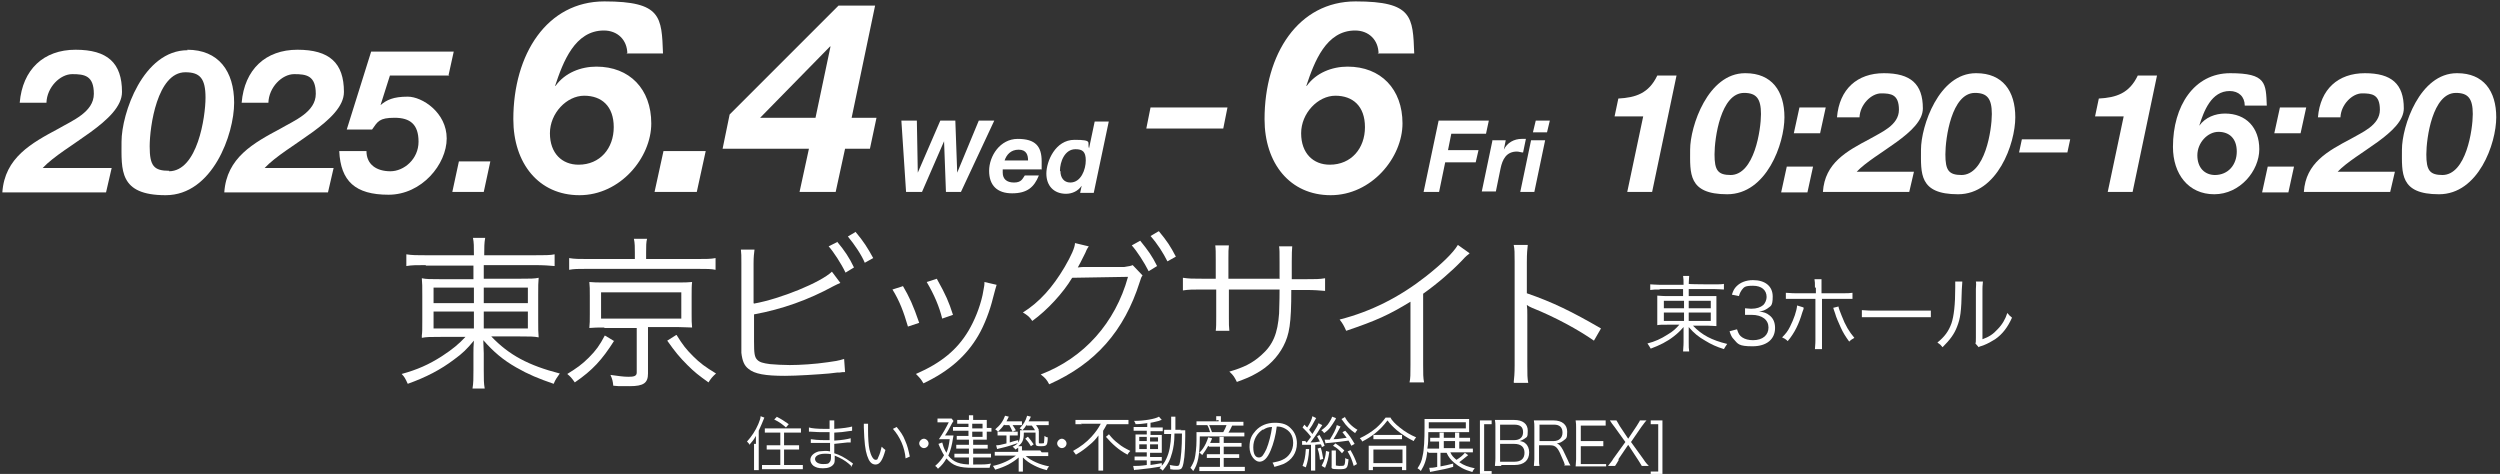
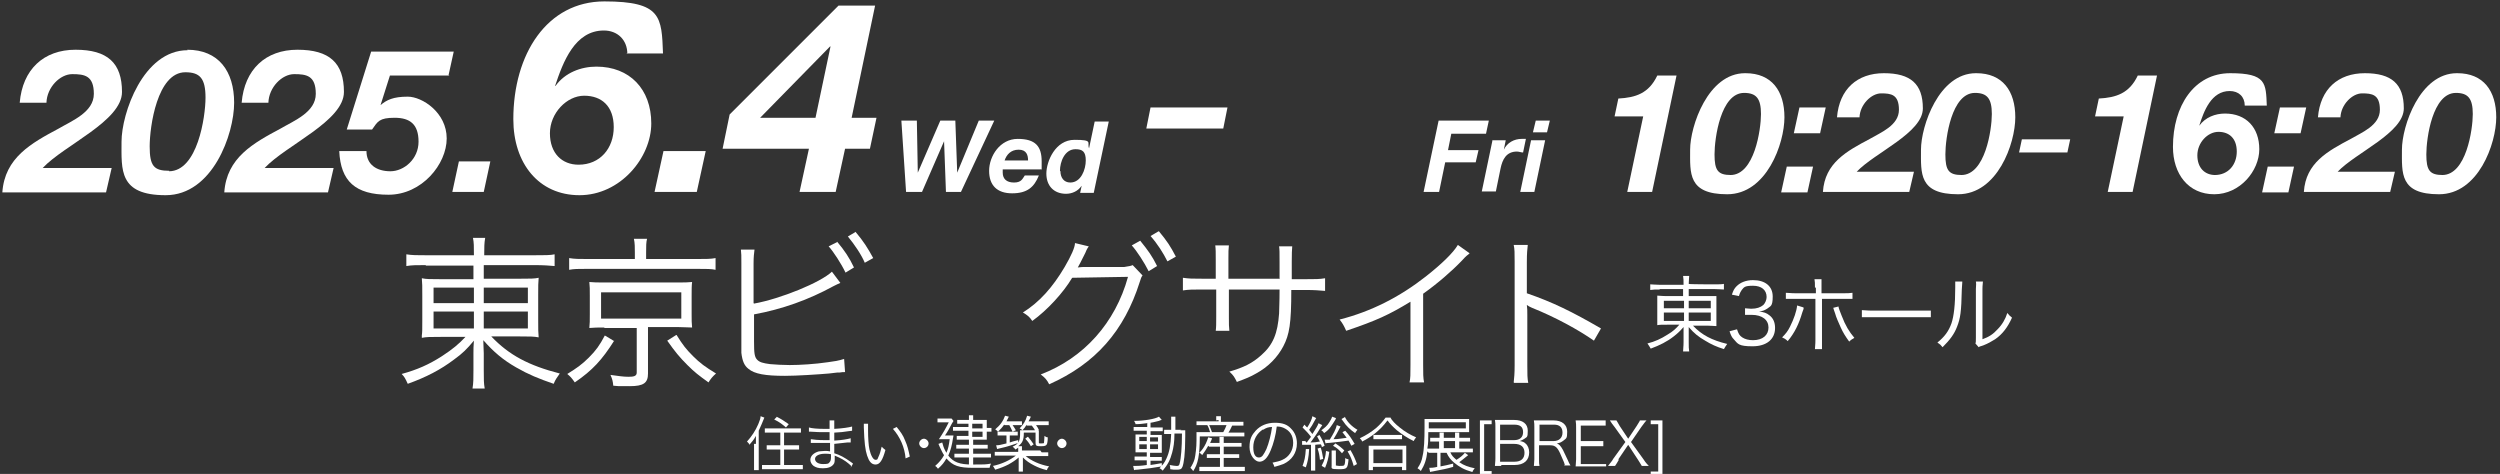
<svg xmlns="http://www.w3.org/2000/svg" id="_レイヤー_1" data-name="レイヤー_1" version="1.1" viewBox="0 0 532.8 101">
  <rect x="0" y="0" width="532.8" height="101" fill="#333333" stroke="none" />
  <defs>
    <style>
      .st0 {
        fill: #fff;
      }
    </style>
  </defs>
  <path class="st0" d="M4.2,21.9c.6-7.1,5.1-11.3,11.9-11.3s9.9,2.8,9.9,9-12.3,11.3-16.9,16.2h14.7l-1.2,5.2H.5c.5-7.4,6.2-10.5,12-13.6,2.9-1.7,7.5-3.5,7.5-7.4s-2-4.2-4.6-4.2-5.4,2.8-5.5,6.1h-5.7Z" />
  <path class="st0" d="M39.9,10.6c6.7,0,10,4.6,10,11.3s-4.6,19.7-14.6,19.7-9.4-5.4-9.4-11.4,4.6-19.5,14.1-19.5ZM36,36.5c6.1,0,7.8-11.6,7.8-15.7s-1.2-5.4-4.3-5.4c-6,0-7.6,11.6-7.6,15.8s.9,5.2,4.2,5.2Z" />
  <path class="st0" d="M51.5,21.9c.6-7.1,5.1-11.3,11.9-11.3s9.9,2.8,9.9,9-12.3,11.3-16.9,16.2h14.7l-1.2,5.2h-22.1c.5-7.4,6.2-10.5,12-13.6,2.9-1.7,7.5-3.5,7.5-7.4s-2-4.2-4.6-4.2-5.4,2.8-5.5,6.1h-5.7Z" />
  <path class="st0" d="M95.8,16.1h-12.7l-2,6.3h0c1.3-1.1,2.7-1.8,5.8-1.8s8.3,3.4,8.3,8.9-5.3,12-12.4,12-10.2-2.9-10.5-9.3h5.8c0,2.9,2.2,4.3,5.1,4.3s6-2.6,6-6.3-1.8-5.1-5.1-5.1-3.6.8-4.8,2.5h-5.4l5.2-16.6h17.6l-1.1,5Z" />
  <path class="st0" d="M97.8,34.4h6.7l-1.4,6.5h-6.7l1.4-6.5Z" />
  <path class="st0" d="M133.7,11.5c0-3-2.1-5-5-5-6.2,0-8.7,6.7-10.4,11.8h.1c2-2.8,5.4-4.1,8.7-4.1,7.1,0,11.7,4.8,11.7,12.1s-6.6,15.3-15.3,15.3-14.1-6.8-14.1-16.2c0-13.9,7.2-25.1,19.4-25.1s12.2,3.3,12.5,11.1h-7.8ZM123.3,35.1c4.6,0,7.5-3.5,7.5-8s-2.6-6.7-6.3-6.7-7.3,3.7-7.3,8,2.6,6.7,6.1,6.7Z" />
  <path class="st0" d="M141.4,32.2h9l-1.9,8.7h-9l1.9-8.7Z" />
  <path class="st0" d="M181.5,25.1h5.3l-1.4,6.6h-5.3l-2,9.2h-7.7l2-9.2h-18.4l1.5-7.3L178.7,1.2h7.8l-5,23.9ZM173.8,25.1l3.2-15.2h-.1l-14.9,15.2h11.8Z" />
  <path class="st0" d="M204.9,40.9h-3.3l-.4-10.8h0l-4.7,10.8h-3.4l-1-15.2h3.3l.2,11.1h0l4.8-11.1h3.2l.4,11.1h0l4.6-11.1h3.3l-7.1,15.2Z" />
  <path class="st0" d="M213.7,36.2c0,.3,0,.5,0,.6,0,1.3.8,2.1,2.4,2.1s1.8-.8,2.3-1.5h3c-1,2.5-2.5,3.8-5.7,3.8s-4.9-1.7-4.9-4.8,2.3-6.8,6.1-6.8,5.1,1.6,5.1,4.8,0,1.2-.2,1.7h-8.1ZM219.1,34.2c0-1.1-.3-2.3-2-2.3s-2.6,1.1-3,2.3h5Z" />
  <path class="st0" d="M230.5,39.6h0c-.7,1.1-2,1.7-3.3,1.7-2.6,0-4.2-1.7-4.2-4.3s1.9-7.2,6-7.2,2.6.6,3.1,1.8h0l1.2-5.7h3l-3.2,15.2h-2.9l.3-1.4ZM226,36.5c0,1.3.7,2.4,2.1,2.4,2.3,0,3.3-2.8,3.3-4.7s-.7-2.4-2.2-2.4c-2.3,0-3.3,2.7-3.3,4.6Z" />
  <path class="st0" d="M245.2,22.9h16.4l-.9,4.5h-16.4l.9-4.5Z" />
-   <path class="st0" d="M293.8,11.5c0-3-2.1-5-5-5-6.2,0-8.7,6.7-10.4,11.8h.1c2-2.8,5.4-4.1,8.7-4.1,7.1,0,11.7,4.8,11.7,12.1s-6.6,15.3-15.3,15.3-14.1-6.8-14.1-16.2c0-13.9,7.2-25.1,19.4-25.1s12.2,3.3,12.5,11.1h-7.8ZM283.4,35.1c4.6,0,7.5-3.5,7.5-8s-2.6-6.7-6.3-6.7-7.3,3.7-7.3,8,2.6,6.7,6.1,6.7Z" />
  <path class="st0" d="M306.5,25.7h10.8l-.6,2.8h-7.4l-.7,3.5h6.5l-.6,2.6h-6.5l-1.3,6.3h-3.3l3.2-15.2Z" />
  <path class="st0" d="M318,29.9h2.9l-.4,2h0c.7-1.5,2.2-2.3,3.8-2.3s.6,0,.9,0l-.6,2.9c-.4,0-.9-.2-1.3-.2-2.3,0-3.1,1.7-3.5,3.6l-1,4.9h-3l2.3-11Z" />
  <path class="st0" d="M326.3,29.9h3l-2.3,11h-3l2.3-11ZM329.7,28.2h-3l.6-2.5h3l-.6,2.5Z" />
  <path class="st0" d="M352.2,40.9h-5.4l3.4-16.1h-6.1l.8-3.8c3.7-.2,6.5-1.1,8.3-4.9h4.1l-5.2,24.8Z" />
  <path class="st0" d="M372,15.6c5.6,0,8.3,3.8,8.3,9.4s-3.8,16.4-12.2,16.4-7.9-4.5-7.9-9.5,3.8-16.3,11.7-16.3ZM368.8,37.3c5.1,0,6.5-9.7,6.5-13s-1-4.5-3.6-4.5c-5,0-6.3,9.7-6.3,13.1s.7,4.4,3.5,4.4Z" />
  <path class="st0" d="M380.8,35.5h5.6l-1.2,5.5h-5.6l1.2-5.5ZM387.9,28.4h-5.6l1.2-5.5h5.6l-1.2,5.5Z" />
  <path class="st0" d="M391.5,25c.5-6,4.3-9.4,10-9.4s8.3,2.3,8.3,7.5-10.2,9.4-14.1,13.5h12.2l-1,4.3h-18.4c.4-6.2,5.1-8.7,10-11.3,2.4-1.4,6.2-2.9,6.2-6.2s-1.7-3.5-3.8-3.5-4.5,2.4-4.6,5.1h-4.8Z" />
  <path class="st0" d="M421.2,15.6c5.6,0,8.3,3.8,8.3,9.4s-3.8,16.4-12.2,16.4-7.9-4.5-7.9-9.5,3.8-16.3,11.7-16.3ZM418,37.3c5.1,0,6.5-9.7,6.5-13s-1-4.5-3.6-4.5c-5,0-6.3,9.7-6.3,13.1s.7,4.4,3.5,4.4Z" />
  <path class="st0" d="M430.9,29.7h10.3l-.6,2.8h-10.3l.6-2.8Z" />
  <path class="st0" d="M454.6,40.9h-5.4l3.4-16.1h-6.1l.8-3.8c3.7-.2,6.5-1.1,8.3-4.9h4.1l-5.2,24.8Z" />
  <path class="st0" d="M478.4,22.5c0-1.9-1.3-3.1-3.2-3.1-3.9,0-5.5,4.2-6.5,7.4h0c1.3-1.8,3.4-2.6,5.5-2.6,4.5,0,7.3,3,7.3,7.6s-4.1,9.6-9.6,9.6-8.8-4.3-8.8-10.1c0-8.7,4.5-15.7,12.2-15.7s7.6,2.1,7.8,6.9h-4.9ZM472,37.3c2.9,0,4.7-2.2,4.7-5s-1.6-4.2-3.9-4.2-4.5,2.3-4.5,5,1.6,4.2,3.8,4.2Z" />
  <path class="st0" d="M483.3,35.5h5.6l-1.2,5.5h-5.6l1.2-5.5ZM490.3,28.4h-5.6l1.2-5.5h5.6l-1.2,5.5Z" />
  <path class="st0" d="M494,25c.5-6,4.3-9.4,10-9.4s8.3,2.3,8.3,7.5-10.2,9.4-14.1,13.5h12.2l-1,4.3h-18.4c.4-6.2,5.1-8.7,10-11.3,2.4-1.4,6.2-2.9,6.2-6.2s-1.7-3.5-3.8-3.5-4.5,2.4-4.6,5.1h-4.8Z" />
  <path class="st0" d="M523.7,15.6c5.6,0,8.3,3.8,8.3,9.4s-3.8,16.4-12.2,16.4-7.9-4.5-7.9-9.5,3.8-16.3,11.7-16.3ZM520.5,37.3c5.1,0,6.5-9.7,6.5-13s-1-4.5-3.6-4.5c-5,0-6.3,9.7-6.3,13.1s.7,4.4,3.5,4.4Z" />
  <g>
    <path class="st0" d="M90.8,56.5c-2.1,0-3,0-4.2.2v-2.5c1.2.2,2.3.2,4.3.2h10.1v-.3c0-1.6,0-2.4-.2-3.4h2.6c-.2,1.1-.2,2.1-.2,3.4v.3h10.6c2.3,0,3.5,0,4.4-.2v2.5c-1-.1-2.4-.2-4.4-.2h-10.7v2.9h7.7c2.2,0,3.1,0,4-.2-.1,1-.1,1.8-.1,3.7v5.2c0,2.1,0,2.7.1,3.8-1-.2-1.9-.2-4-.2h-6.1c3.8,4,8,6.2,14.6,7.9-.6.9-.9,1.2-1.3,2.2-3.2-1.1-5.4-2-8-3.5-2.8-1.6-4.8-3.3-7-5.8,0,.9.1,2.1.1,2.8v3.6c0,1.9,0,2.8.2,3.9h-2.6c.2-1.2.2-2.1.2-3.9v-3.6c0-.7,0-1.7.1-2.7-1.5,1.8-2.4,2.7-4.2,4-2.9,2.2-6,3.8-9.9,5.2-.5-1.1-.7-1.5-1.3-2.1,3.3-.9,5.8-2,8.6-3.8,2.3-1.5,3.6-2.6,5-4.1h-5.2c-2.3,0-3.1,0-4.1.2v-.5c.1-.7.1-1.3.1-3.3v-5.1c0-2.1,0-2.7-.1-3.8.9.2,1.8.2,3.9.2h7.1v-2.9h-10.2ZM92.4,61.3v3.3h8.6v-3.3h-8.6ZM92.4,66.4v3.6h8.6v-3.6h-8.6ZM103.1,64.6h9.4v-3.3h-9.4v3.3ZM103.1,70h9.4v-3.6h-9.4v3.6Z" />
    <path class="st0" d="M130.9,72.6c-2.6,4.1-4.6,6.3-8.4,8.9-.7-1-.9-1.2-1.6-1.8,2.1-1.3,3.2-2.1,4.6-3.5,1.5-1.5,2.3-2.6,3.4-4.7l2,1.2ZM135.3,53.9c0-1.1,0-2.1-.2-3h2.8c-.2.7-.2,1.6-.2,3v1.3h10.9c1.8,0,2.9,0,3.9-.2v2.5c-.9-.2-1.9-.2-3.9-.2h-23.5c-1.9,0-2.8,0-3.8.2v-2.5c1.1.2,2.2.2,3.9.2h10.1v-1.3ZM128.8,69.8c-1.4,0-2.1,0-3.2.1.1-.9.1-1.6.1-2.9v-4c0-1.4,0-1.9-.1-2.9,1,.1,1.7.1,3.2.1h15.4c1.7,0,2.4,0,3.3-.1-.1.8-.1,1.6-.1,2.9v4c0,1.2,0,1.9.1,2.8-.9,0-1.9-.1-3.2-.1h-6.2v9.9c0,2-.9,2.7-3.9,2.7s-2.3,0-3.5-.1c-.1-1-.2-1.4-.6-2.3,1.5.2,2.7.4,3.8.4s1.8-.1,1.8-.9v-9.5h-6.9ZM128.1,67.9h17.1v-5.6h-17.1v5.6ZM144.2,71.4c1.3,2.1,2,3,3.5,4.5,1.5,1.5,2.6,2.3,4.9,3.7-.7.6-1.2,1.2-1.6,1.9-2.1-1.5-3-2.2-4.5-3.7-1.7-1.7-2.6-2.8-4.3-5.2l1.9-1.2Z" />
    <path class="st0" d="M160.7,64.7c5.6-1,14.2-4.5,16.6-6.8l1.8,2.4c-.5.2-.7.3-1.5.7-5.3,2.9-10.9,4.9-16.9,6v5.4c0,.1,0,.2,0,.4,0,2.5.1,3.3.7,3.9.5.5,1.2.7,2.7.9,1.1.1,2.8.2,4.2.2,2.2,0,5.4-.2,8.1-.6,1.5-.2,2.2-.3,3.5-.7l.2,2.8c-.5,0-.6,0-1.2.1h-.5s-1.7.2-1.7.2c-2.3.2-6.9.5-9.4.5-4.2,0-6.5-.4-7.8-1.5-.9-.7-1.3-1.7-1.5-3.4,0-.6,0-1.3,0-2.8v-16.3c0-1.6,0-2.1-.1-2.9h2.9c-.1.9-.2,1.4-.2,3v8.4ZM178.4,51.5c1.6,1.9,2.6,3.4,3.6,5.5l-1.8,1.1c-.9-1.9-2.6-4.5-3.6-5.6l1.8-.9ZM182.4,49.5c1.6,1.9,2.5,3.3,3.7,5.5l-1.8,1c-.7-1.7-2.2-3.9-3.6-5.6l1.7-1Z" />
-     <path class="st0" d="M192.4,60.9c1.4,2.4,2.2,4.1,3.5,7.9l-2.4.8c-.9-3.1-1.8-5.5-3.3-7.9l2.2-.7ZM212.4,60.7q-.2.6-.8,2.9c-.6,2.5-1.8,5.7-3.1,7.9-2.5,4.3-6.2,7.6-11.7,10.2-.5-.9-.8-1.2-1.6-2,5.5-2.4,8.8-5.2,11.2-9.2,1.3-2.2,2.4-4.9,3-7.6.2-1.2.4-2,.4-2.4h0v-.4l2.6.6ZM199.7,59.5c1.9,3.4,2.5,4.8,3.4,7.6l-2.3.8c-.6-2.5-1.7-5.1-3.3-7.8l2.2-.7Z" />
    <path class="st0" d="M232.1,52.4c-.3.5-.4.5-.8,1.5-.9,1.8-1.3,2.6-1.6,3.1.3,0,.6-.1,1.3-.1h8.6c1.2-.2,1.3-.2,1.8-.4l2.1,2.2c-.3.4-.3.5-.6,1.4-3.3,10.4-9.4,17.4-19.3,21.8-.5-1-.9-1.4-1.8-2.1,9.2-3.5,15.9-11,18.6-20.8l-11.9.2c-1.9,3.2-5.3,6.9-8.5,9.2-.6-.9-1-1.2-2-1.8,3.5-2.2,6.3-5.3,8.9-9.7,1.4-2.4,2.2-4.2,2.2-5.1l2.9.7ZM243,51.3c1.7,2.1,2.5,3.2,3.6,5.4l-1.8,1.1c-.9-1.8-2.5-4.3-3.6-5.5l1.8-1ZM247,49.3c1.8,2.2,2.4,3.1,3.6,5.4l-1.8,1c-.9-1.8-2.1-3.7-3.6-5.4l1.7-1Z" />
    <path class="st0" d="M272.7,59.5v-3.4c0-2.5,0-2.8-.1-3.6h2.8q-.1.9-.1,3.3v3.7h3c2.1,0,2.9,0,4.1-.2v2.7c-1.2-.1-2.2-.2-4.1-.2h-3.1c0,7.2-.4,9.5-1.7,12-1.2,2.3-3.2,4.4-5.8,5.8-1.2.7-2.2,1.1-4.1,1.8-.5-1-.7-1.4-1.6-2.2,3.1-.9,4.9-1.8,6.8-3.5,2.5-2.2,3.5-4.6,3.8-8.9,0-1.1.1-2.2.1-5.1h-10.8v5.9c0,1.5,0,2,.1,2.9h-2.9c.1-.8.1-1.5.1-3v-5.8h-3c-1.9,0-2.9,0-4.1.2v-2.7c1.3.2,2.1.2,4.1.2h2.9v-4.1c0-1.5,0-2.2-.1-3h2.9c-.1,1-.1,1.2-.1,2.9v4.2h10.8Z" />
    <path class="st0" d="M313.2,54c-.6.5-.7.5-1.6,1.5-2.2,2.3-5.2,4.9-8.3,7.1v15.1c0,2,0,2.8.2,3.8h-3.1c.2-.9.2-1.7.2-3.7v-13.5c-4.6,2.8-7.2,4-13.7,6.2-.5-1.1-.7-1.5-1.4-2.4,6.7-1.7,12.8-4.8,18.4-9.2,3.3-2.6,5.8-5,6.8-6.7l2.4,1.7Z" />
    <path class="st0" d="M322.6,81.5c.1-1,.2-1.8.2-3.7v-22c0-1.9,0-2.7-.2-3.6h3c-.1.9-.2,1.7-.2,3.7v6.6c5.5,1.9,9.6,3.9,15.8,7.5l-1.5,2.6c-3.3-2.3-8.2-5-13.2-7-.5-.2-.8-.4-1.1-.6h0c.1.7.1,1.2.1,2.1v10.7c0,2,0,2.8.2,3.8h-3Z" />
    <path class="st0" d="M353.8,61.7c-1,0-1.5,0-2.1.1v-1.2c.6,0,1.1.1,2.1.1h5c0-.9,0-1.3-.1-1.9h1.3c0,.5-.1,1-.1,1.7h0c0,.1,5.3.1,5.3.1,1.2,0,1.7,0,2.2-.1v1.2c-.5,0-1.2-.1-2.2-.1h-5.3v1.5h3.9c1.1,0,1.5,0,2,0,0,.5,0,.9,0,1.9v2.6c0,1.1,0,1.3,0,1.9-.5,0-1-.1-2-.1h-3c1.9,2,4,3.1,7.3,3.9-.3.4-.4.6-.7,1.1-1.6-.5-2.7-1-4-1.8-1.4-.8-2.4-1.6-3.5-2.9,0,.5,0,1,0,1.4v1.8c0,1,0,1.4.1,2h-1.3c0-.6.1-1,.1-2v-1.8c0-.3,0-.9,0-1.4-.8.9-1.2,1.3-2.1,2-1.4,1.1-3,1.9-4.9,2.6-.3-.5-.4-.7-.7-1.1,1.6-.4,2.9-1,4.3-1.9,1.2-.7,1.8-1.3,2.5-2.1h-2.6c-1.1,0-1.6,0-2.1.1v-.2c0-.4,0-.7,0-1.6v-2.6c0-1,0-1.3,0-1.9.4,0,.9.1,2,.1h3.5v-1.5h-5.1ZM354.6,64.1v1.6h4.3v-1.6h-4.3ZM354.6,66.6v1.8h4.3v-1.8h-4.3ZM359.9,65.7h4.7v-1.6h-4.7v1.6ZM359.9,68.4h4.7v-1.8h-4.7v1.8Z" />
    <path class="st0" d="M370.2,70.2c.3.9.5,1.3,1.1,1.7.6.4,1.4.6,2.3.6,2.1,0,3.3-1.1,3.3-2.7s-1.3-2.7-3.6-2.7-.9,0-1.4,0v-1.4c.4,0,.8.1,1.3.1,1.2,0,2-.3,2.6-.8.4-.4.7-1.1.7-1.7,0-1.5-1.1-2.4-2.9-2.4s-1.9.3-2.4.9c-.2.3-.4.6-.6,1.3l-1.5-.3c.3-.9.5-1.3,1-1.8.8-.8,2-1.3,3.5-1.3,2.6,0,4.2,1.3,4.2,3.5s-.5,2-1.2,2.6c-.5.3-.9.5-1.7.6,1,.1,1.6.3,2.2.8.8.6,1.2,1.5,1.2,2.7,0,2.4-1.8,3.9-4.8,3.9s-3.1-.5-4-1.5c-.4-.4-.6-.8-.9-1.7l1.5-.4Z" />
    <path class="st0" d="M384.4,65.6c0,.2,0,.2-.3,1-.7,2.4-1.6,4.3-3.1,6.1-.4-.4-.6-.5-1.2-.8.8-.8,1.2-1.3,1.7-2.3.8-1.6,1.4-3.3,1.5-4.5l1.3.4ZM386.8,61.3c0-.9,0-1.3-.1-1.8h1.5c0,.5,0,.8,0,1.8v1.2h4.5c1,0,1.5,0,2.1-.1v1.3c-.6,0-1.1,0-2,0h-4.5v8.8c0,1,0,1.4,0,1.9h-1.5c0-.5.1-.9.1-1.9v-8.8h-4.3c-.9,0-1.4,0-2,0v-1.3c.6,0,1,.1,2.1.1h4.3v-1.2ZM391.8,65.3c.1.5.3,1,.7,2,.8,2.1,1.6,3.4,2.7,4.7-.5.3-.7.4-1.1.8-.8-1.1-1.3-1.9-1.8-3-.4-.9-1-2.2-1.2-3-.2-.6-.3-.8-.4-1.2l1.2-.3Z" />
    <path class="st0" d="M396.9,66.1c.5,0,1,.1,2.2.1h10.3c1.3,0,1.6,0,2.1,0v1.4c-.6,0-1,0-2.2,0h-10.3c-1.3,0-1.7,0-2.2,0v-1.5Z" />
    <path class="st0" d="M418.2,60.2q0,.4-.1,1.5c-.1,4.8-.3,6.1-1,7.9-.6,1.6-1.5,2.8-3.1,4.4-.4-.5-.5-.6-1.1-1,1.5-1.2,2.4-2.4,3-4.1.5-1.5.8-3.9.8-7.6s0-.9,0-1.3h1.5ZM422.6,60c0,.4-.1.7-.1,1.6v10.7c1.4-.5,2.3-1.1,3.2-2.1,1-1,1.7-2.2,2.1-3.5.4.5.5.6,1,1-.9,2-2,3.5-3.6,4.6-.8.5-1.5.9-2.5,1.3q-.3.1-.6.2c-.2,0-.2.1-.4.2l-.7-.8c.1-.3.1-.4.1-1.2v-10.4q.1-1.2,0-1.6h1.5Z" />
    <path class="st0" d="M161.1,94.6c0-.6,0-1.1,0-1.7-.5.9-.8,1.2-1.4,1.9,0-.2-.2-.4-.5-.7,1-1.1,1.8-2.3,2.4-3.7.3-.7.5-1.3.5-1.7l.8.3c-.5,1.2-.6,1.5-1.2,2.8v6.9c0,.6,0,1,0,1.5h-1c0-.4,0-.8,0-1.5v-4.1ZM164.3,92.2c-.5,0-1,0-1.3,0v-.9c.3,0,.8,0,1.3,0h5c.6,0,1,0,1.4,0v.9c-.4,0-.9,0-1.3,0h-2.3v2.7h1.9c.5,0,1,0,1.3,0v.9c-.4,0-.9,0-1.3,0h-1.9v3.3h2.6c.6,0,1.1,0,1.4,0v.9c-.4,0-.9,0-1.4,0h-5.9c-.5,0-1,0-1.4,0v-.9c.3,0,.8,0,1.4,0h2.5v-3.3h-1.6c-.5,0-.9,0-1.3,0v-.9c.3,0,.8,0,1.3,0h1.6v-2.7h-2ZM165.5,88.8c1,.5,1.6.9,2.6,1.6l-.6.7c-.8-.7-1.3-1.1-2.5-1.7l.6-.6Z" />
    <path class="st0" d="M181.4,99.3c-.6-.6-1.5-1.3-2.6-1.8-.2-.1-.5-.2-.9-.4q0,.3,0,.5c0,.7,0,1.1-.3,1.4-.4.5-1.1.8-2.2.8s-1.5-.2-2-.5c-.4-.3-.7-.8-.7-1.3,0-.8.7-1.5,1.8-1.8.4,0,.8-.1,1.3-.1s.6,0,1.1.1t0-.2s0,0,0-.1c0-.1,0-.4,0-.8,0-.2,0-.4,0-.7-.5,0-1.1,0-1.5,0-.8,0-1.4,0-2.2,0-.1,0-.2,0-.3,0h-.1v-.8c.6.1,1.6.2,2.9.2s.8,0,1.1,0v-1.7c-.4,0-.6,0-.9,0-.9,0-2,0-3.1-.1,0,0-.2,0-.2,0s-.1,0-.2,0v-.9c.6.2,1.9.3,3.3.3s.7,0,1.1,0q0-1.6,0-1.8h1c0,.3,0,.9,0,1.8,1.8-.1,3.1-.3,3.8-.5v.9q-.2,0-.8.1c-1.2.2-1.5.2-3,.3q0,1,0,1.7c1.7-.1,2.8-.3,3.5-.5v.9c-.1,0-.2,0-.7,0-.9.1-1.9.2-2.8.3q0,.7,0,2c1.1.3,2.2.9,3.6,1.9.2.2.3.2.4.3l-.5.9ZM177.1,96.8c-.5-.1-.7-.1-1.3-.1-1.3,0-2.1.5-2.1,1.1s.6,1.1,1.7,1.1,1.2-.1,1.4-.4c.2-.2.3-.5.3-1.1v-.5Z" />
    <path class="st0" d="M185,90.3c0,.4,0,.8,0,1.5,0,1.4.1,3.2.3,4,.3,1.3.8,2.2,1.3,2.2s.4-.2.6-.6c.3-.6.5-1.3.7-2.2.3.3.4.4.8.7-.6,2.2-1.2,3.1-2.1,3.1s-1.4-.7-1.8-1.9c-.4-1.2-.6-2.8-.7-6,0-.5,0-.5,0-.8h1.1ZM191.1,91c.8,1,1.4,1.8,1.8,2.9.5,1.1.7,2,1,3.4l-.9.4c-.2-2.4-1.2-4.6-2.7-6.3l.8-.4Z" />
    <path class="st0" d="M197.9,94.5c0,.6-.5,1-1,1s-1-.5-1-1,.5-1,1-1,1,.5,1,1Z" />
    <path class="st0" d="M200.9,94.6c.2.8.4,1.2.8,1.9.4-.9.5-1.5.7-2.9h-1.1c-.4,0-.8,0-1.2,0,.9-1.3,1.5-2.4,2.1-3.6h-1.5c-.4,0-.6,0-.9,0v-.8c.3,0,.5,0,.9,0h1.2c.5,0,.7,0,.9,0l.4.5c0,.1-.2.3-.3.5-.4.8-1,1.9-1.5,2.6h.8c.6,0,.8,0,1,0q0,.2-.1.6c-.2,1.4-.5,2.6-1,3.7,1.1,1.4,2.4,1.9,5.1,1.9s2.8,0,4-.2c-.2.4-.2.5-.3.9-.9,0-2.6,0-3.5,0-3,0-4.3-.4-5.7-2-.5.9-.9,1.4-1.8,2.2-.2-.3-.4-.5-.6-.6.9-.8,1.4-1.4,1.9-2.3-.3-.4-.5-.9-.9-1.7q-.2-.4-.3-.7l.8-.3ZM206.5,90.3h-1.6c-.4,0-.6,0-.9,0v-.8c.3,0,.5,0,.9,0h1.6c0-.5,0-.7,0-1h.9c0,.3,0,.5,0,1h2c.4,0,.7,0,.9,0q0,0,0,.2c0,.1,0,.4,0,.6v.9h0c.4,0,.7,0,1,0v.8c-.3,0-.5,0-1,0h0v1c0,.3,0,.6,0,.7-.4,0-.6,0-.9,0h-2v1.1h2c.4,0,.8,0,1.1,0v.8c-.3,0-.7,0-1.1,0h-2v1.1h2.6c.5,0,.9,0,1.2,0v.8c-.3,0-.7,0-1.2,0h-2.6v.3c0,.6,0,.9,0,1.2h-.9c0-.4,0-.7,0-1.2v-.3h-2c-.5,0-.8,0-1.1,0v-.8c.3,0,.7,0,1.1,0h2v-1.1h-1.7c-.4,0-.7,0-1,0v-.8c.3,0,.6,0,1,0h1.7v-1.1h-1.7c-.4,0-.6,0-.9,0v-.8c.3,0,.5,0,.9,0h1.6v-1.1h-2.1c-.5,0-.9,0-1.2,0v-.8c.3,0,.6,0,1.2,0h2.1v-1ZM209.4,91.3v-1h-2.2v1h2.2ZM207.2,93.1h2.2v-1.1h-2.2v1.1Z" />
    <path class="st0" d="M222,96.4c.7,0,1.1,0,1.4,0v.8c-.4,0-.9,0-1.4,0h-3.4c1.2,1,2.9,1.8,5,2.2-.3.3-.4.5-.5.8-1.2-.3-1.9-.6-2.7-1-1-.5-1.7-1-2.4-1.7,0,.4,0,.8,0,1v.7c0,.7,0,1,0,1.3h-.9c0-.3,0-.7,0-1.3v-.7c0-.3,0-.5,0-1-.7.6-1.3,1-2.2,1.5-.8.4-1.5.7-2.8,1.1-.2-.3-.3-.6-.5-.8,1.9-.4,3.6-1.2,4.9-2.2h-3.1c-.6,0-1,0-1.4,0v-.8c.3,0,.7,0,1.4,0h3.6c0-.4,0-.6,0-.9-.2.2-.3.2-.6.4-.2-.3-.3-.4-.6-.6,1.3-.6,1.6-1.2,1.6-2.7s0-.5,0-.8c.3,0,.5,0,1,0h1.9c.5,0,.8,0,1.1,0,0,.4,0,.7,0,1.2v1.4c0,.2,0,.2.5.2s.6,0,.6-.2c0-.2.1-.8.1-1.4.3.2.4.3.7.3,0,.8-.1,1.3-.2,1.5-.2.3-.4.4-1.3.4s-1.1-.1-1.1-.7v-2.2h-2.5c0,1.6-.3,2.2-1.2,2.9h.8c0,.3,0,.4,0,.9h3.9ZM214,90.5c-.4.6-.8,1-1.3,1.5-.2-.2-.3-.3-.6-.5,1.1-.9,1.7-1.8,2.1-2.9l.8.2c-.2.4-.3.6-.5,1h2c.6,0,.9,0,1.3,0v.8c-.3,0-.7,0-1.2,0h-.8c.3.4.4.6.7,1.1l-.7.3c-.3-.6-.4-.9-.7-1.4h-1ZM213.6,92.8c-.5,0-.7,0-1,0v-.8c.3,0,.5,0,1,0h2.2c.5,0,.8,0,1.1,0v.8c-.3,0-.6,0-1,0h-.7v1.5c.6-.2.9-.3,1.8-.5v.6c-1.2.4-2.3.8-3.7,1.1-.4.1-.5.1-.8.2l-.2-.8c.6,0,1-.1,2.2-.4v-1.7h-.8ZM218.8,90.5c-.3.5-.5.8-.9,1.2-.2-.2-.3-.3-.6-.4.8-.8,1.3-1.6,1.6-2.7l.8.2c-.2.5-.3.6-.5,1h2.9c.6,0,1,0,1.4,0v.8c-.4,0-.8,0-1.3,0h-1.4c.3.4.4.6.6,1l-.7.4c-.2-.5-.4-.8-.8-1.3h-1.1ZM219.1,93.1c.5.6.8,1,1.2,1.6l-.6.4c-.4-.7-.7-1.1-1.2-1.6l.5-.4Z" />
    <path class="st0" d="M227.3,94.5c0,.6-.5,1-1,1s-1-.5-1-1,.5-1,1-1,1,.5,1,1Z" />
-     <path class="st0" d="M230.6,90.4c-.5,0-1,0-1.4,0v-.9c.4,0,.8,0,1.4,0h8.5c.6,0,1,0,1.4,0v.9c-.4,0-.9,0-1.4,0h-3.2c-.3.6-.5.9-.8,1.4v7.1c0,.5,0,.9,0,1.4h-1c0-.4,0-.9,0-1.4v-4.6c0-.5,0-.9,0-1.5-.5.7-1.1,1.4-2,2.1-.8.7-1.6,1.3-2.8,2-.2-.3-.3-.4-.6-.8,1.6-.9,2.8-1.8,3.9-3,.9-1,1.4-1.7,2-2.8h-4.3ZM236.3,92.5c.7.9,1.2,1.4,2,2,.8.7,1.6,1.1,2.6,1.6-.2.2-.4.4-.6.8-1.9-1-3.3-2.3-4.6-3.8l.6-.5Z" />
    <path class="st0" d="M244.4,90.2c-.9.1-1.4.2-2.4.2,0-.2-.1-.3-.3-.7,2.1,0,4.5-.4,5.3-.9l.6.7q-.2,0-.6.2c-.5.1-1.1.3-1.8.4v1h1.5c.6,0,.9,0,1.1,0v.8c-.2,0-.4,0-1,0h-1.6v.8h1.3c.5,0,.8,0,1.1,0,0,.2,0,.5,0,1.1v1.5c0,.6,0,.9,0,1.2-.3,0-.6,0-1.2,0h-1.3v.9h1.3c.7,0,.9,0,1.2,0v.8c-.3,0-.4,0-1,0h-1.4v.9c.8-.1,1.2-.2,2.4-.4v.7c-1.8.3-3.1.5-5.2.7-.3,0-.4,0-.7.1l-.2-.9c.2,0,.4,0,.5,0,.4,0,1.1,0,2.4-.2v-1h-1.4c-.4,0-.8,0-1.2,0v-.8c.3,0,.6,0,1.2,0h1.4v-.9h-1.2c-.5,0-.9,0-1.2,0,0-.3,0-.6,0-1.2v-1.5c0-.6,0-.8,0-1.1.3,0,.7,0,1.2,0h1.2v-.8h-1.7c-.5,0-.8,0-1.1,0v-.8c.3,0,.7,0,1.2,0h1.7v-.9ZM242.8,93.1v.9h1.6v-.9h-1.6ZM242.8,94.7v1h1.6v-1h-1.6ZM245.1,94.1h1.7v-.9h-1.7v.9ZM245.1,95.7h1.7v-1h-1.7v1ZM251.5,91.7c.5,0,.8,0,1.1,0,0,.3,0,.5,0,1.3,0,3.9-.3,5.7-.6,6.5-.2.5-.5.6-1.2.6s-.8,0-1.4-.1c0-.3,0-.6-.1-.9.7.1,1,.2,1.4.2s.6,0,.7-.5c.3-1.1.5-3.5.5-6.4h-1.6c0,1.8-.2,3-.5,4.1-.4,1.5-.9,2.5-2,3.8-.2-.2-.4-.4-.7-.5.7-.7,1.1-1.2,1.5-2.1.6-1.3.9-2.8,1-5.2h-.3c-.5,0-.8,0-1.2,0v-.9c.3,0,.6,0,1.1,0h.4c0-.4,0-.8,0-1.3,0-.9,0-1.1,0-1.5h.9c0,.2,0,.5,0,1,0,.9,0,1.3,0,1.8h1.3Z" />
    <path class="st0" d="M259.2,89.6c0-.3,0-.6,0-.9h1c0,.3,0,.6,0,.9v.3h3.4c.7,0,1,0,1.4,0v.8c-.4,0-.8,0-1.3,0h-1.1c-.3.6-.5,1.1-.8,1.5h1.9c.7,0,1.1,0,1.5,0v.8c-.4,0-.8,0-1.5,0h-8c0,4.1-.4,5.9-1.4,7.4-.2-.3-.3-.4-.6-.7.4-.6.7-1.2.9-1.9.2-.9.4-2.4.4-4s0-1.3,0-1.7c.5,0,.8,0,1.5,0h1.4c-.2-.6-.3-1-.6-1.5h-1.1c-.5,0-.9,0-1.2,0v-.8c.3,0,.7,0,1.3,0h3.4v-.3ZM257.5,95c-.4.7-.7,1.2-1.3,2-.2-.3-.4-.4-.6-.5.7-.7,1-1.2,1.4-2,.2-.5.4-.9.5-1.3l.8.2c0,.2-.2.5-.4,1h2v-.3c0-.5,0-.7,0-1h.9c0,.3,0,.5,0,1v.3h2.5c.6,0,1,0,1.3,0v.8c-.3,0-.7,0-1.3,0h-2.5v1.6h2.1c.6,0,.9,0,1.2,0v.8c-.4,0-.7,0-1.2,0h-2.1v1.9h3.3c.6,0,.9,0,1.2,0v.9c-.4,0-.7,0-1.2,0h-7.3c-.4,0-.8,0-1.2,0v-.9c.3,0,.6,0,1.2,0h3.2v-1.9h-1.6c-.5,0-.8,0-1.2,0v-.8c.3,0,.6,0,1.2,0h1.6v-1.6h-2.3ZM260.7,92.1c.4-.7.5-1,.7-1.5h-3.7c.2.5.4.9.6,1.5h2.3Z" />
    <path class="st0" d="M270.8,96c-.7,1.7-1.5,2.4-2.4,2.4s-2.1-1.3-2.1-3.1.5-2.6,1.3-3.5c1-1.1,2.4-1.7,4.1-1.7s2.7.4,3.5,1.3c.8.8,1.2,1.9,1.2,3.1,0,2-1.1,3.6-2.9,4.4-.6.2-1.1.4-1.9.6-.1-.4-.2-.5-.4-.9.9-.2,1.5-.3,2.1-.6,1.4-.6,2.3-2,2.3-3.6s-.7-2.6-2-3.2c-.5-.2-.8-.3-1.5-.3-.2,1.8-.7,3.7-1.3,5.1ZM269.2,91.5c-1.3.8-2.1,2.2-2.1,3.8s.5,2.2,1.2,2.2,1-.6,1.6-1.8c.5-1.2,1-3.1,1.2-4.7-.8,0-1.3.2-1.9.6Z" />
    <path class="st0" d="M278.4,94.3s0,0,.1,0q.5-.7.9-1.2c-.6-.8-1-1.2-1.8-2l.4-.6c.3.3.3.4.6.6.6-.9,1-1.8,1.1-2.4l.8.4q-.1.2-.4.7c-.3.6-.6,1.1-1.1,1.8.3.4.4.5.7.9.7-1.1,1.1-1.7,1.3-2.3l.8.4c-.1.2-.2.3-.4.6-.7,1.2-1.5,2.3-2.1,3.1q1,0,2-.2c-.2-.4-.3-.5-.6-1.1l.5-.3c.5.8.8,1.4,1.1,2.3l-.6.3c0-.3-.1-.4-.2-.6q-.6,0-1.2.1v4.2c0,.5,0,.9,0,1.3h-.9c0-.4,0-.8,0-1.3v-4.2c-.4,0-.6,0-.9,0-.7,0-.8,0-1,0v-.8c.2,0,.3,0,.5,0h.2ZM279,95.8c-.1,1.7-.3,2.6-.7,3.8l-.7-.3c.4-1.1.6-1.9.7-3.6h.7ZM281.5,95.5c.3.9.3,1.3.5,2.3l-.7.2c-.1-1-.2-1.5-.5-2.4l.6-.2ZM284.7,89.2c0,.1-.1.2-.2.4-.3.5-.7,1.1-1,1.5-.3.4-.7.8-1.3,1.2-.2-.3-.3-.4-.6-.6.7-.5,1.3-1,1.7-1.7.3-.5.5-.8.6-1.2l.8.3ZM281.7,99.2c.6-1.1.8-1.9.9-3.1l.7.2c-.2,1.4-.4,2.2-.9,3.4l-.7-.4ZM288,95c-.3-.6-.4-.8-.6-1.1-1.6.2-2,.3-4.2.5-.3,0-.5,0-.7.1l-.2-.8c.2,0,.3,0,.4,0s.2,0,.7,0c.8-1.3,1.3-2.2,1.5-3.1l.8.3c-.7,1.3-1.1,2.1-1.5,2.7,1.2,0,1.8-.2,2.8-.3-.3-.4-.5-.7-.9-1.2l.6-.3c.9,1,1.3,1.6,2,2.8l-.7.4ZM284.7,96c0,.3,0,.6,0,1v2c0,.2,0,.2,0,.2.1,0,.4.1.7.1.7,0,1,0,1.1-.2.1-.2.2-.5.2-1.5.2.2.4.2.7.3-.2,2-.3,2.1-2.1,2.1s-1.5-.2-1.5-.8v-2.2c0-.4,0-.7,0-1h.9ZM284.6,94.5c.8.5,1.4,1,1.9,1.5l-.5.6c-.6-.7-1-1.1-1.9-1.6l.5-.5ZM286.6,88.8c.5,1.1,1.5,2.1,2.7,2.8-.2.2-.3.4-.5.7-1-.7-1.9-1.5-2.6-2.6-.2-.2-.2-.3-.3-.4l.7-.4ZM287.8,95.9c.7,1.2,1,1.9,1.4,3l-.7.4c-.4-1.4-.7-2.1-1.3-3.1l.7-.3Z" />
    <path class="st0" d="M296.2,88.8c.5.9,1.1,1.5,2.1,2.3,1.1.9,2.3,1.6,3.5,2.1-.2.3-.4.5-.5.8-1.3-.6-2.6-1.5-3.6-2.3-.8-.7-1.4-1.3-2-2.1-.9,1.2-1.6,1.9-2.7,2.8-.9.7-1.7,1.2-2.7,1.7-.1-.3-.2-.4-.5-.7,1.3-.6,2.4-1.3,3.5-2.2.9-.8,1.4-1.4,2-2.2h1ZM291.7,100.2c0-.4,0-.8,0-1.2v-2.8c0-.5,0-.8,0-1.2.3,0,.5,0,1,0h6c.5,0,.7,0,1,0,0,.3,0,.7,0,1.2v2.8c0,.5,0,.9,0,1.2h-.9v-.7h-6.2v.7h-.9ZM292.7,98.7h6.2v-2.9h-6.2v2.9ZM292.7,92.7c.2,0,.5,0,1,0h4c.5,0,.8,0,1.1,0v.9c-.3,0-.6,0-1.1,0h-4c-.4,0-.7,0-1,0v-.9Z" />
    <path class="st0" d="M304.2,96.2c-.2,1.8-.6,2.9-1.4,4.2-.2-.3-.4-.4-.7-.6.6-.9.9-1.5,1.1-2.7.3-1.2.4-3.5.4-6s0-1.2,0-1.8c.4,0,.8,0,1.5,0h6.6c.7,0,1,0,1.4,0,0,.3,0,.6,0,1v.9c0,.4,0,.7,0,.9-.5,0-.9,0-1.3,0h-7.4c0,1.7,0,2.3-.2,3.5h2.5v-1.5h-.8c-.5,0-.8,0-1.1,0v-.8c.3,0,.6,0,1.2,0h.8v-.2c0-.3,0-.7,0-.9h.9c0,.3,0,.5,0,.9v.2h2.4v-.2c0-.3,0-.7,0-.9h.9c0,.2,0,.5,0,.9v.2h1.1c.6,0,.9,0,1.2,0v.8c-.3,0-.7,0-1.2,0h-1.1v1.5h1.5c.6,0,1,0,1.4,0v.8c-.4,0-.9,0-1.4,0h-3.4c.3.7.6,1,1.3,1.6.8-.5,1.3-.9,1.8-1.5l.7.5c-1.2,1-1.4,1.1-1.9,1.5,1,.7,1.9,1,3.3,1.3-.2.3-.4.4-.5.8-1.8-.5-2.8-1.1-3.9-2-.7-.6-1.2-1.2-1.6-2.1h-1.3v2.9c1.1-.2,1.5-.3,2.7-.6v.7c-1.4.4-1.9.5-4.5,1,0,0-.2,0-.4.1l-.2-.9h.1c.3,0,.8,0,1.6-.2v-3h-1.8ZM312.4,91.3v-1.3h-7.9v1.3h7.9ZM310.1,94h-2.4v1.5h2.4v-1.5Z" />
    <path class="st0" d="M317.9,101.3h-2.5v-11.7h2.5v.8h-1.6v10h1.6v.8Z" />
    <path class="st0" d="M320,99.3c-.6,0-1,0-1.4,0,0-.5.1-.8.1-1.6v-6.8c0-.5,0-.9-.1-1.4.4,0,.7,0,1.4,0h2.7c1.8,0,2.9.8,2.9,2.3s-.2,1.3-.7,1.7c-.3.2-.5.3-1,.5.6.1.9.2,1.2.5.5.4.8,1.1.8,1.9,0,1.7-1.1,2.7-3.1,2.7h-2.9ZM322.7,93.8c1.2,0,1.9-.6,1.9-1.7s-.6-1.6-1.9-1.6h-3v3.3h3ZM319.7,98.4h3.1c1.4,0,2.1-.7,2.1-1.9s-.7-1.9-2.2-1.9h-3v3.8Z" />
    <path class="st0" d="M333.5,99.3c0-.4-.2-.9-.8-2.2-.7-1.7-1.2-2.2-2.3-2.2h-2.4v3c0,.7,0,1,.1,1.4h-1.2c0-.5.1-.8.1-1.4v-6.8c0-.5,0-1-.1-1.5.4,0,.8,0,1.4,0h2.8c1.8,0,2.9.9,2.9,2.4s-.2,1.4-.8,1.9c-.4.3-.7.5-1.4.6.5.2.8.5,1.3,1.4.3.6.6,1.3,1,2.1.2.5.4.9.6,1.2h-1.4ZM331.1,94c.6,0,1.1-.2,1.4-.5.3-.3.5-.7.5-1.3,0-1.1-.6-1.7-1.8-1.7h-3.1v3.5h3Z" />
    <path class="st0" d="M342.3,99.4c-.4,0-.8,0-1.4,0h-3.7c-.6,0-1,0-1.4,0,0-.5.1-.9.1-1.5v-6.8c0-.5,0-.9-.1-1.5.4,0,.8,0,1.4,0h3.6c.6,0,1,0,1.4,0v1.1c-.4,0-.8,0-1.4,0h-3.9v3.3h3.4c.6,0,.9,0,1.4,0v1.1c-.4,0-.8,0-1.4,0h-3.4v3.8h4c.6,0,.9,0,1.4,0v1.1Z" />
    <path class="st0" d="M345,98c-.3.5-.5.9-.8,1.3h-1.5c.7-.9.9-1.1,1.1-1.5l2.6-3.6-2.3-3.2c-.4-.5-.7-.9-1-1.4h1.4c.2.3.4.7.7,1.2l1.8,2.7,1.8-2.7c.4-.7.6-.9.7-1.2h1.4c-.4.4-.7.9-1.1,1.4l-2.2,3.2,2.6,3.6c.2.3.5.8,1.2,1.5h-1.5c-.4-.6-.5-.9-.8-1.3l-2.1-3.2-2.1,3.1Z" />
    <path class="st0" d="M353.4,100.4v-10h-1.6v-.8h2.5v11.7h-2.5v-.8h1.6Z" />
  </g>
</svg>